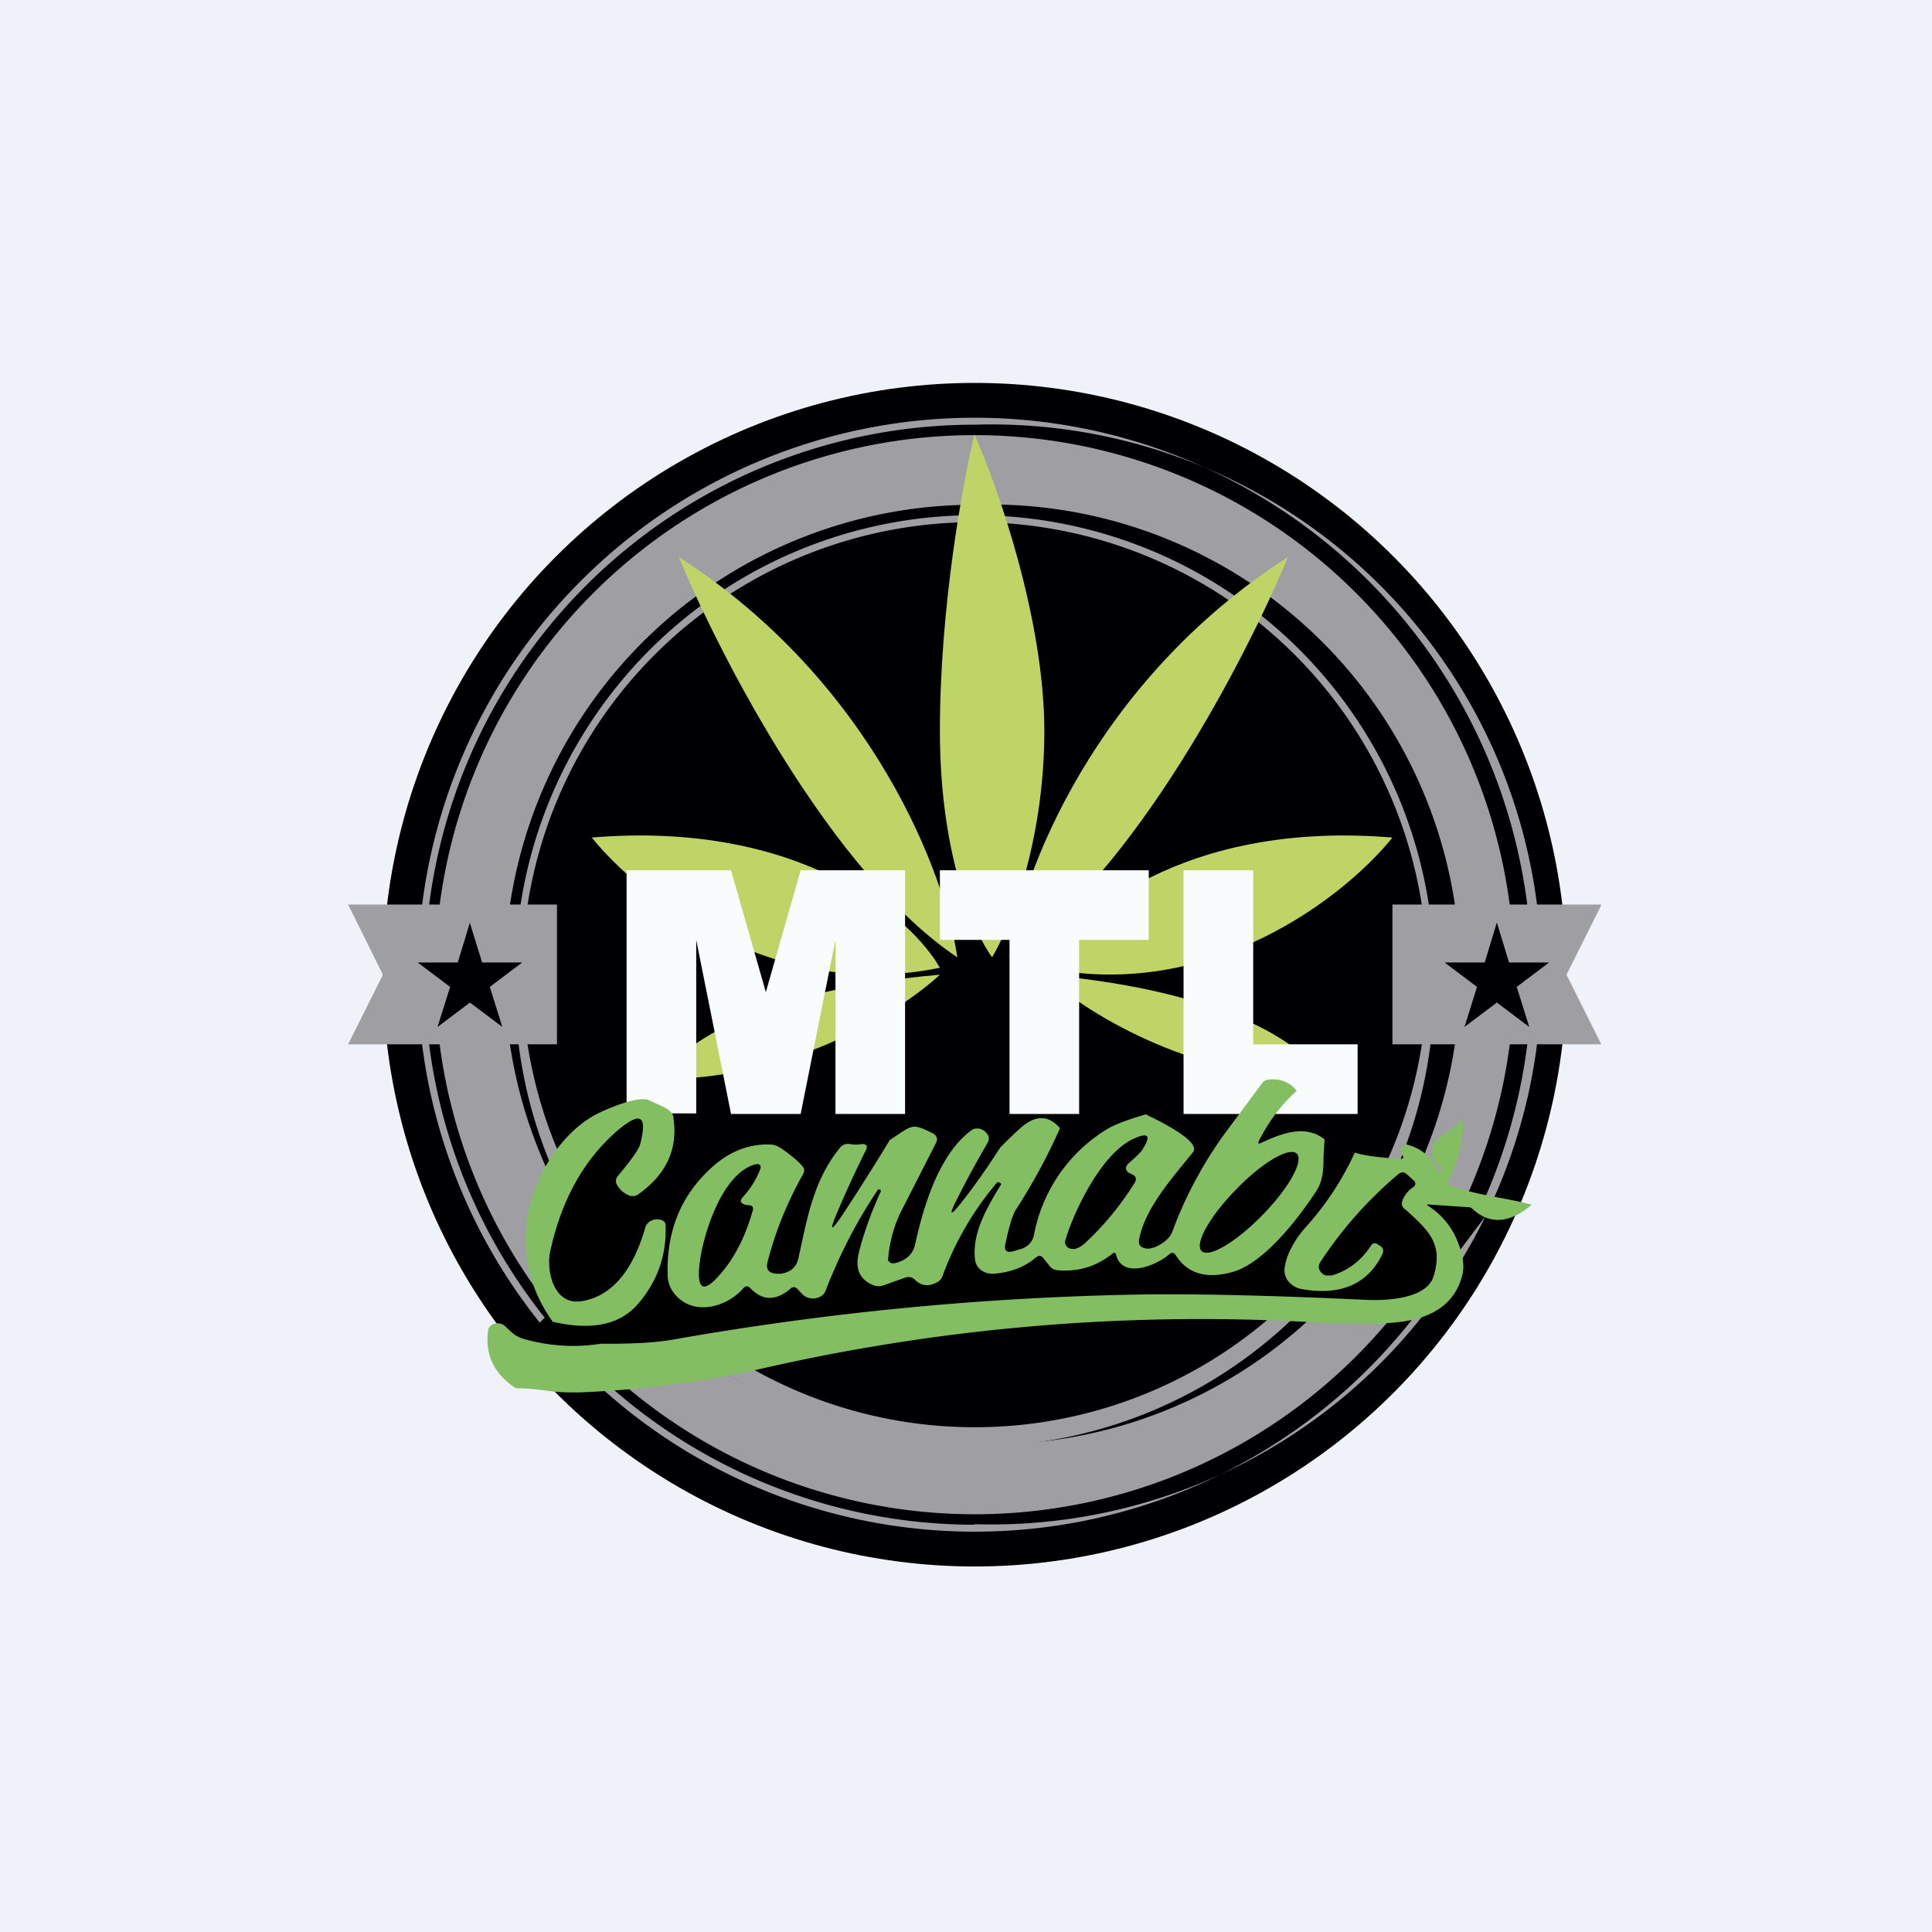
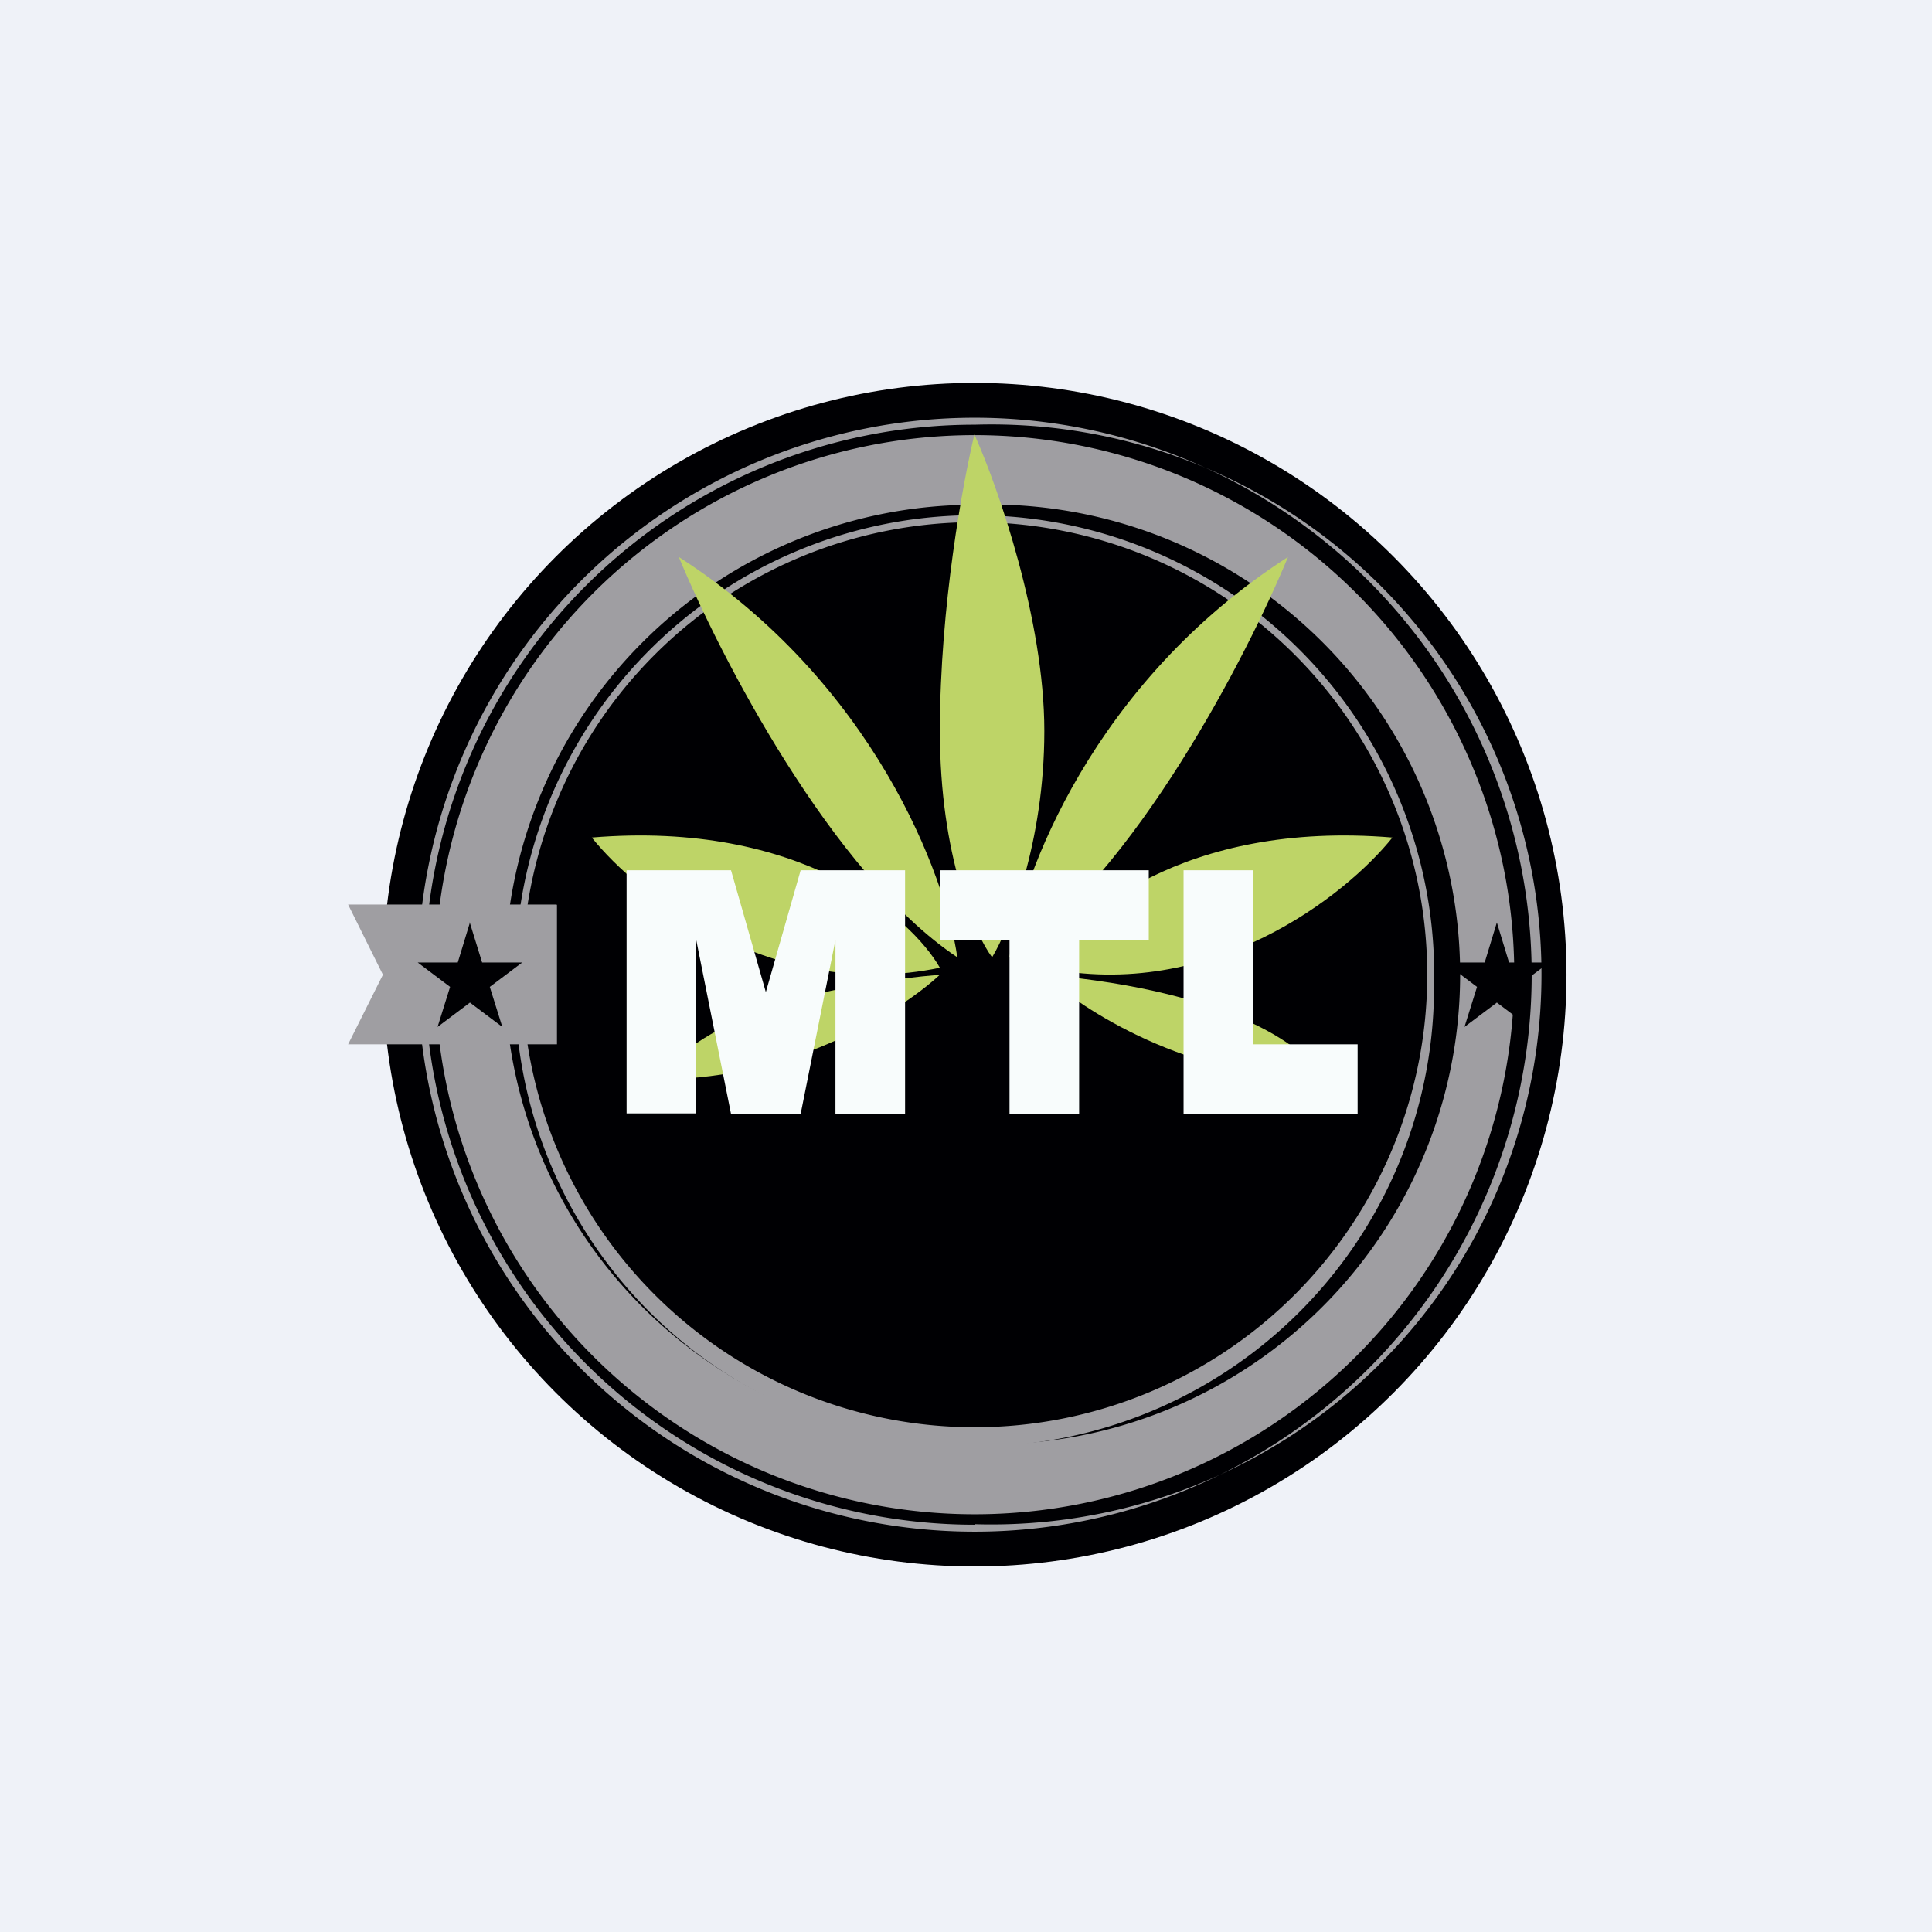
<svg xmlns="http://www.w3.org/2000/svg" viewBox="0 0 55.5 55.5">
  <path d="M 0,0 H 55.5 V 55.5 H 0 Z" fill="rgb(239, 242, 248)" />
  <circle cx="28" cy="28" r="17" fill="rgb(0, 0, 3)" />
  <path d="M 27.99,43.785 A 15.8,15.8 0 1,0 28,12.2 A 15.8,15.8 0 0,0 28,43.8 Z M 28,44 A 16,16 0 1,0 28,12 A 16,16 0 0,0 28,44 Z" fill="rgb(159, 158, 162)" fill-rule="evenodd" />
  <path d="M 27.99,41.485 A 13.5,13.5 0 1,0 28,14.5 A 13.5,13.5 0 0,0 28,41.5 Z M 28,43.5 A 15.5,15.5 0 1,0 28,12.5 A 15.5,15.5 0 0,0 28,43.5 Z" fill="rgb(159, 158, 162)" fill-rule="evenodd" />
  <path d="M 41.19,27.985 A 13.2,13.2 0 1,1 14.8,28 A 13.2,13.2 0 0,1 41.2,28 Z M 28,41 A 13,13 0 1,0 28,15 A 13,13 0 0,0 28,41 Z" fill="rgb(159, 158, 162)" />
  <path d="M 15.99,25.985 H 10 L 11,28 L 10,30 H 16 V 26 Z" fill="rgb(159, 158, 162)" />
  <path d="M 27.99,12.485 C 27.67,13.83 27,17.4 27,21 C 27,24.6 28,26.83 28.5,27.5 C 29,26.67 30,24.2 30,21 S 28.67,14 28,12.5 Z M 19.5,16 C 20.67,18.83 23.9,25.1 27.5,27.5 C 27.17,25.17 25.1,19.6 19.5,16 Z M 37,16 C 35.83,18.83 32.6,25.1 29,27.5 C 29.33,25.17 31.4,19.6 37,16 Z M 30,27.8 C 30.83,26.35 34,23.56 40,24.06 C 38.67,25.72 34.8,28.8 30,27.8 Z M 27,27.8 C 26.17,26.35 23,23.56 17,24.06 C 18.33,25.72 22.2,28.8 27,27.8 Z M 30,28 C 31.07,29 34.16,31 38,31 C 37.64,30.2 35.55,28.48 30,28 Z M 27,28 C 25.93,29 22.84,31 19,31 C 19.36,30.2 21.45,28.48 27,28 Z" fill="rgb(190, 212, 103)" />
  <path d="M 19.99,31.985 H 18 V 25 H 21 L 22,28.5 L 23,25 H 26 V 32 H 24 V 27 L 23,32 H 21 L 20,27 V 32 Z M 27,27 V 25 H 33 V 27 H 31 V 32 H 29 V 27 H 27 Z M 36,25 H 34 V 32 H 39 V 30 H 36 V 25 Z" fill="rgb(248, 252, 252)" />
-   <path d="M 15.49,35.485 L 16.5,32.5 H 17.5 L 19,34.5 L 20.5,34 L 35.5,33 L 39,33.5 L 43,34.5 L 41.5,36.5 L 40.5,37.5 H 36 L 28.5,38 L 22.5,38.5 L 15.5,39.5 L 15,38.5 L 16,37.5 L 15.5,35.5 Z" />
-   <path d="M 45.99,25.985 H 40 V 30 H 46 L 45,28 L 46,26 Z" fill="rgb(159, 158, 162)" />
-   <path d="M 37.25,31.335 C 36.81,31.73 36.45,32.21 36.16,32.78 C 36.13,32.85 36.16,32.87 36.23,32.83 C 36.82,32.56 37.49,32.29 38.05,32.73 L 38.02,33.23 C 38.02,33.59 38.01,33.93 37.79,34.25 C 37.34,34.93 36.35,36.27 35.41,36.54 C 34.65,36.75 34.11,36.59 33.77,36.05 C 33.72,35.98 33.67,35.97 33.59,36.03 C 33.23,36.35 32.24,36.76 32.06,36.04 C 32.04,35.98 32.01,35.97 31.96,36.01 C 31.5,36.38 30.98,36.54 30.39,36.49 A 0.34,0.34 0 0,1 30.27,36.46 A 0.3,0.3 0 0,1 30.17,36.39 L 29.97,36.14 C 29.91,36.06 29.83,36.06 29.75,36.13 C 29.43,36.4 29.04,36.55 28.55,36.59 A 0.54,0.54 0 0,1 28.19,36.49 A 0.43,0.43 0 0,1 28.01,36.19 C 27.92,35.42 28.34,34.72 28.74,34.05 L 28.76,34.03 L 28.75,33.99 L 28.68,33.96 H 28.65 A 8.88,8.88 0 0,0 27.07,36.67 A 0.31,0.31 0 0,1 26.91,36.84 C 26.67,36.97 26.45,36.94 26.27,36.75 A 0.26,0.26 0 0,0 26.01,36.7 L 25.39,36.92 A 0.41,0.41 0 0,1 25.09,36.92 C 24.69,36.76 24.55,36.44 24.68,35.95 C 24.83,35.37 25.04,34.8 25.3,34.23 C 25.31,34.21 25.3,34.18 25.27,34.17 C 25.24,34.16 25.22,34.17 25.21,34.19 C 24.6,35.1 24.11,36.06 23.72,37.07 A 0.35,0.35 0 0,1 23.61,37.22 A 0.44,0.44 0 0,1 23.22,37.28 A 0.4,0.4 0 0,1 23.05,37.18 L 22.91,37.03 C 22.84,36.96 22.77,36.96 22.71,37.02 C 22.28,37.38 21.9,37.37 21.55,37 C 21.48,36.93 21.42,36.94 21.36,37 C 20.86,37.58 19.86,37.83 19.34,37.12 A 0.84,0.84 0 0,1 19.18,36.64 C 19.14,35.34 19.58,34.29 20.51,33.48 C 21.01,33.05 21.56,32.85 22.16,32.88 C 22.24,32.89 22.3,32.91 22.36,32.94 C 22.54,33.04 23.04,33.42 23.1,33.58 C 23.1,33.63 23.1,33.68 23.08,33.71 C 22.63,34.51 22.28,35.35 22.05,36.25 C 21.99,36.47 22.09,36.59 22.35,36.59 H 22.43 C 22.7,36.55 22.87,36.41 22.93,36.17 L 23.03,35.71 C 23.24,34.74 23.46,33.78 24.14,32.96 A 0.29,0.29 0 0,1 24.28,32.87 A 0.33,0.33 0 0,1 24.44,32.87 C 24.54,32.88 24.63,32.89 24.72,32.87 C 24.89,32.85 24.94,32.91 24.87,33.05 C 24.57,33.65 24.29,34.26 24.02,34.9 C 23.83,35.36 23.88,35.37 24.16,34.96 C 24.56,34.36 25.03,33.62 25.56,32.75 L 25.8,32.59 C 26.22,32.31 26.26,32.29 26.78,32.55 C 26.92,32.62 26.95,32.72 26.88,32.85 L 25.86,34.85 A 3.83,3.83 0 0,0 25.51,36.21 L 25.56,36.26 C 25.58,36.28 25.6,36.29 25.63,36.29 H 25.7 C 26.03,36.21 26.23,36.03 26.29,35.74 C 26.52,34.69 26.97,33.14 27.92,32.46 A 0.25,0.25 0 0,1 28.02,32.42 H 28.12 C 28.25,32.45 28.34,32.52 28.39,32.63 A 0.22,0.22 0 0,1 28.37,32.83 C 28.02,33.43 27.72,33.99 27.46,34.51 C 27.26,34.91 27.3,34.94 27.59,34.58 C 27.94,34.14 28.32,33.61 28.73,32.97 C 28.92,32.77 29.11,32.59 29.31,32.41 C 29.7,32.06 30.09,31.99 30.45,32.41 C 30.1,33.2 29.68,33.98 29.19,34.74 C 29.09,34.89 28.99,35.22 28.88,35.74 C 28.84,35.93 28.92,36 29.13,35.94 L 29.29,35.89 C 29.52,35.83 29.65,35.69 29.7,35.49 A 4.54,4.54 0 0,1 31.78,32.45 C 32,32.31 32.38,32.17 32.92,32.01 L 32.97,32.04 C 33.28,32.19 34.52,32.79 34.27,33.1 L 34.05,33.37 C 33.51,34.03 32.89,34.79 32.73,35.57 C 32.68,35.78 32.78,35.87 33.02,35.87 L 33.17,35.83 C 33.45,35.71 33.62,35.55 33.69,35.35 C 34.02,34.45 34.49,33.55 35.09,32.69 L 36.26,31.11 C 36.31,31.05 36.38,31.01 36.48,31.01 C 36.82,30.98 37.08,31.11 37.26,31.35 Z M 32.43,33.69 L 32.51,33.73 C 32.63,33.78 32.66,33.86 32.6,33.97 A 8.42,8.42 0 0,1 31.17,35.71 C 31,35.86 30.86,35.91 30.72,35.86 A 0.2,0.2 0 0,1 30.62,35.77 A 0.17,0.17 0 0,1 30.6,35.64 C 30.83,34.85 31.6,33.2 32.51,32.74 C 32.98,32.51 33.09,32.6 32.82,33.02 C 32.77,33.1 32.63,33.24 32.42,33.42 C 32.32,33.52 32.32,33.6 32.42,33.69 Z M 35.46,34.22 C 34.71,35 34.3,35.77 34.53,35.95 C 34.77,36.13 35.56,35.64 36.31,34.86 S 37.47,33.31 37.24,33.13 C 37,32.95 36.21,33.43 35.46,34.22 Z M 21.46,34.62 A 0.2,0.2 0 0,1 21.39,34.6 C 21.27,34.56 21.25,34.49 21.33,34.4 C 21.55,34.16 21.73,33.88 21.85,33.56 V 33.51 A 0.08,0.08 0 0,0 21.83,33.47 A 0.1,0.1 0 0,0 21.78,33.44 H 21.73 C 20.7,33.68 20.15,35.64 20.09,36.37 C 20.02,37.07 20.23,37.15 20.71,36.58 C 21.11,36.12 21.41,35.52 21.62,34.79 C 21.66,34.67 21.6,34.61 21.46,34.62 Z M 18.66,31.61 L 18.82,31.69 C 19.06,31.79 19.37,31.92 19.35,32.15 C 19.47,33.03 19.13,33.75 18.32,34.32 A 0.25,0.25 0 0,1 18.2,34.36 C 18.15,34.36 18.1,34.36 18.07,34.34 A 0.7,0.7 0 0,1 17.72,34.03 A 0.22,0.22 0 0,1 17.75,33.78 C 18.13,33.33 18.35,33.02 18.39,32.87 C 18.61,32.02 18.39,31.91 17.69,32.52 C 16.74,33.36 16.11,34.52 15.8,35.98 C 15.7,36.47 15.88,37.5 16.7,37.38 C 17.8,37.21 18.3,36.1 18.54,35.25 A 0.26,0.26 0 0,1 18.6,35.15 A 0.3,0.3 0 0,1 18.7,35.07 A 0.4,0.4 0 0,1 18.98,35.04 C 19.08,35.07 19.12,35.12 19.12,35.21 C 19.15,36.04 18.9,36.78 18.35,37.43 C 17.83,38.06 17,38.23 15.88,37.97 C 14.12,35.53 15.68,32.68 17.23,31.96 C 17.48,31.84 18.36,31.46 18.65,31.61 Z M 44,34.61 C 43.36,35.15 42.79,35.19 42.28,34.71 A 0.14,0.14 0 0,0 42.19,34.68 L 41.02,34.6 L 41,34.61 V 34.62 L 41.01,34.63 C 41.36,34.85 41.63,35.15 41.81,35.52 C 42.01,35.96 42.08,36.32 42.01,36.62 C 41.81,37.42 41.19,37.87 40.17,37.98 C 39.61,38.05 38.64,38.04 37.27,37.96 A 56.62,56.62 0 0,0 21.82,39.33 C 20.17,39.7 18.44,39.93 16.62,40 C 16.32,40 16.02,40 15.72,39.95 C 15.42,39.91 15.12,39.88 14.82,39.88 C 14.2,39.48 13.93,38.92 14.02,38.24 C 14.02,38.19 14.04,38.14 14.07,38.11 A 0.28,0.28 0 0,1 14.2,38.03 A 0.32,0.32 0 0,1 14.49,38.08 L 14.6,38.18 C 14.72,38.3 14.81,38.38 15,38.45 C 15.75,38.67 16.5,38.72 17.27,38.6 C 18.14,38.61 18.81,38.57 19.29,38.49 A 85.67,85.67 0 0,1 32.59,37.19 C 34.25,37.16 36.46,37.21 39.23,37.34 C 39.84,37.37 40.98,37.31 41.18,36.67 C 41.47,35.73 41.04,35.35 40.38,34.75 L 40.35,34.73 C 40.27,34.66 40.25,34.58 40.29,34.48 A 0.82,0.82 0 0,1 40.6,34.1 A 0.13,0.13 0 0,0 40.64,34.06 A 0.11,0.11 0 0,0 40.62,33.92 L 40.4,33.72 A 0.16,0.16 0 0,0 40.3,33.68 A 0.18,0.18 0 0,0 40.18,33.72 C 39.29,34.47 38.54,35.32 37.92,36.27 A 0.23,0.23 0 0,0 37.95,36.55 A 0.3,0.3 0 0,0 38.09,36.64 H 38.26 C 38.73,36.5 39.11,36.21 39.4,35.76 A 0.1,0.1 0 0,1 39.43,35.73 A 0.12,0.12 0 0,1 39.55,35.73 L 39.63,35.78 C 39.73,35.84 39.76,35.92 39.71,36.03 C 39.29,36.89 38.51,37.23 37.39,37.03 A 0.62,0.62 0 0,1 37.03,36.83 A 0.5,0.5 0 0,1 36.9,36.47 C 36.93,36.05 37.22,35.57 37.52,35.24 A 8.41,8.41 0 0,0 38.92,33.11 C 39.24,33.22 39.87,33.27 40.22,33.29 C 40.31,33.29 40.33,33.26 40.29,33.19 C 40.2,33.03 40.23,32.93 40.38,32.87 C 40.8,32.97 41.11,33.22 41.3,33.61 C 41.34,33.71 41.38,33.71 41.41,33.61 C 41.43,33.56 41.41,33.53 41.37,33.51 A 0.53,0.53 0 0,1 41.2,33.32 A 0.46,0.46 0 0,1 41.2,32.85 C 41.24,32.78 41.3,32.71 41.38,32.66 C 41.58,32.53 41.76,32.39 41.92,32.24 C 42.01,32.15 42.05,32.16 42.04,32.28 A 4.4,4.4 0 0,1 41.59,33.98 C 41.59,34.01 41.59,34.03 41.62,34.04 C 42.01,34.2 42.55,34.31 43.09,34.41 C 43.41,34.47 43.72,34.53 44,34.61 Z" fill="rgb(132, 190, 99)" fill-rule="evenodd" />
  <path d="M 13.49,26.485 L 13.85,27.65 H 15 L 14.07,28.35 L 14.43,29.5 L 13.5,28.8 L 12.57,29.5 L 12.93,28.35 L 12,27.65 H 13.15 L 13.5,26.5 Z M 43,26.5 L 43.35,27.65 H 44.5 L 43.57,28.35 L 43.93,29.5 L 43,28.8 L 42.07,29.5 L 42.43,28.35 L 41.5,27.65 H 42.65 L 43,26.5 Z" fill="rgb(0, 0, 3)" />
</svg>